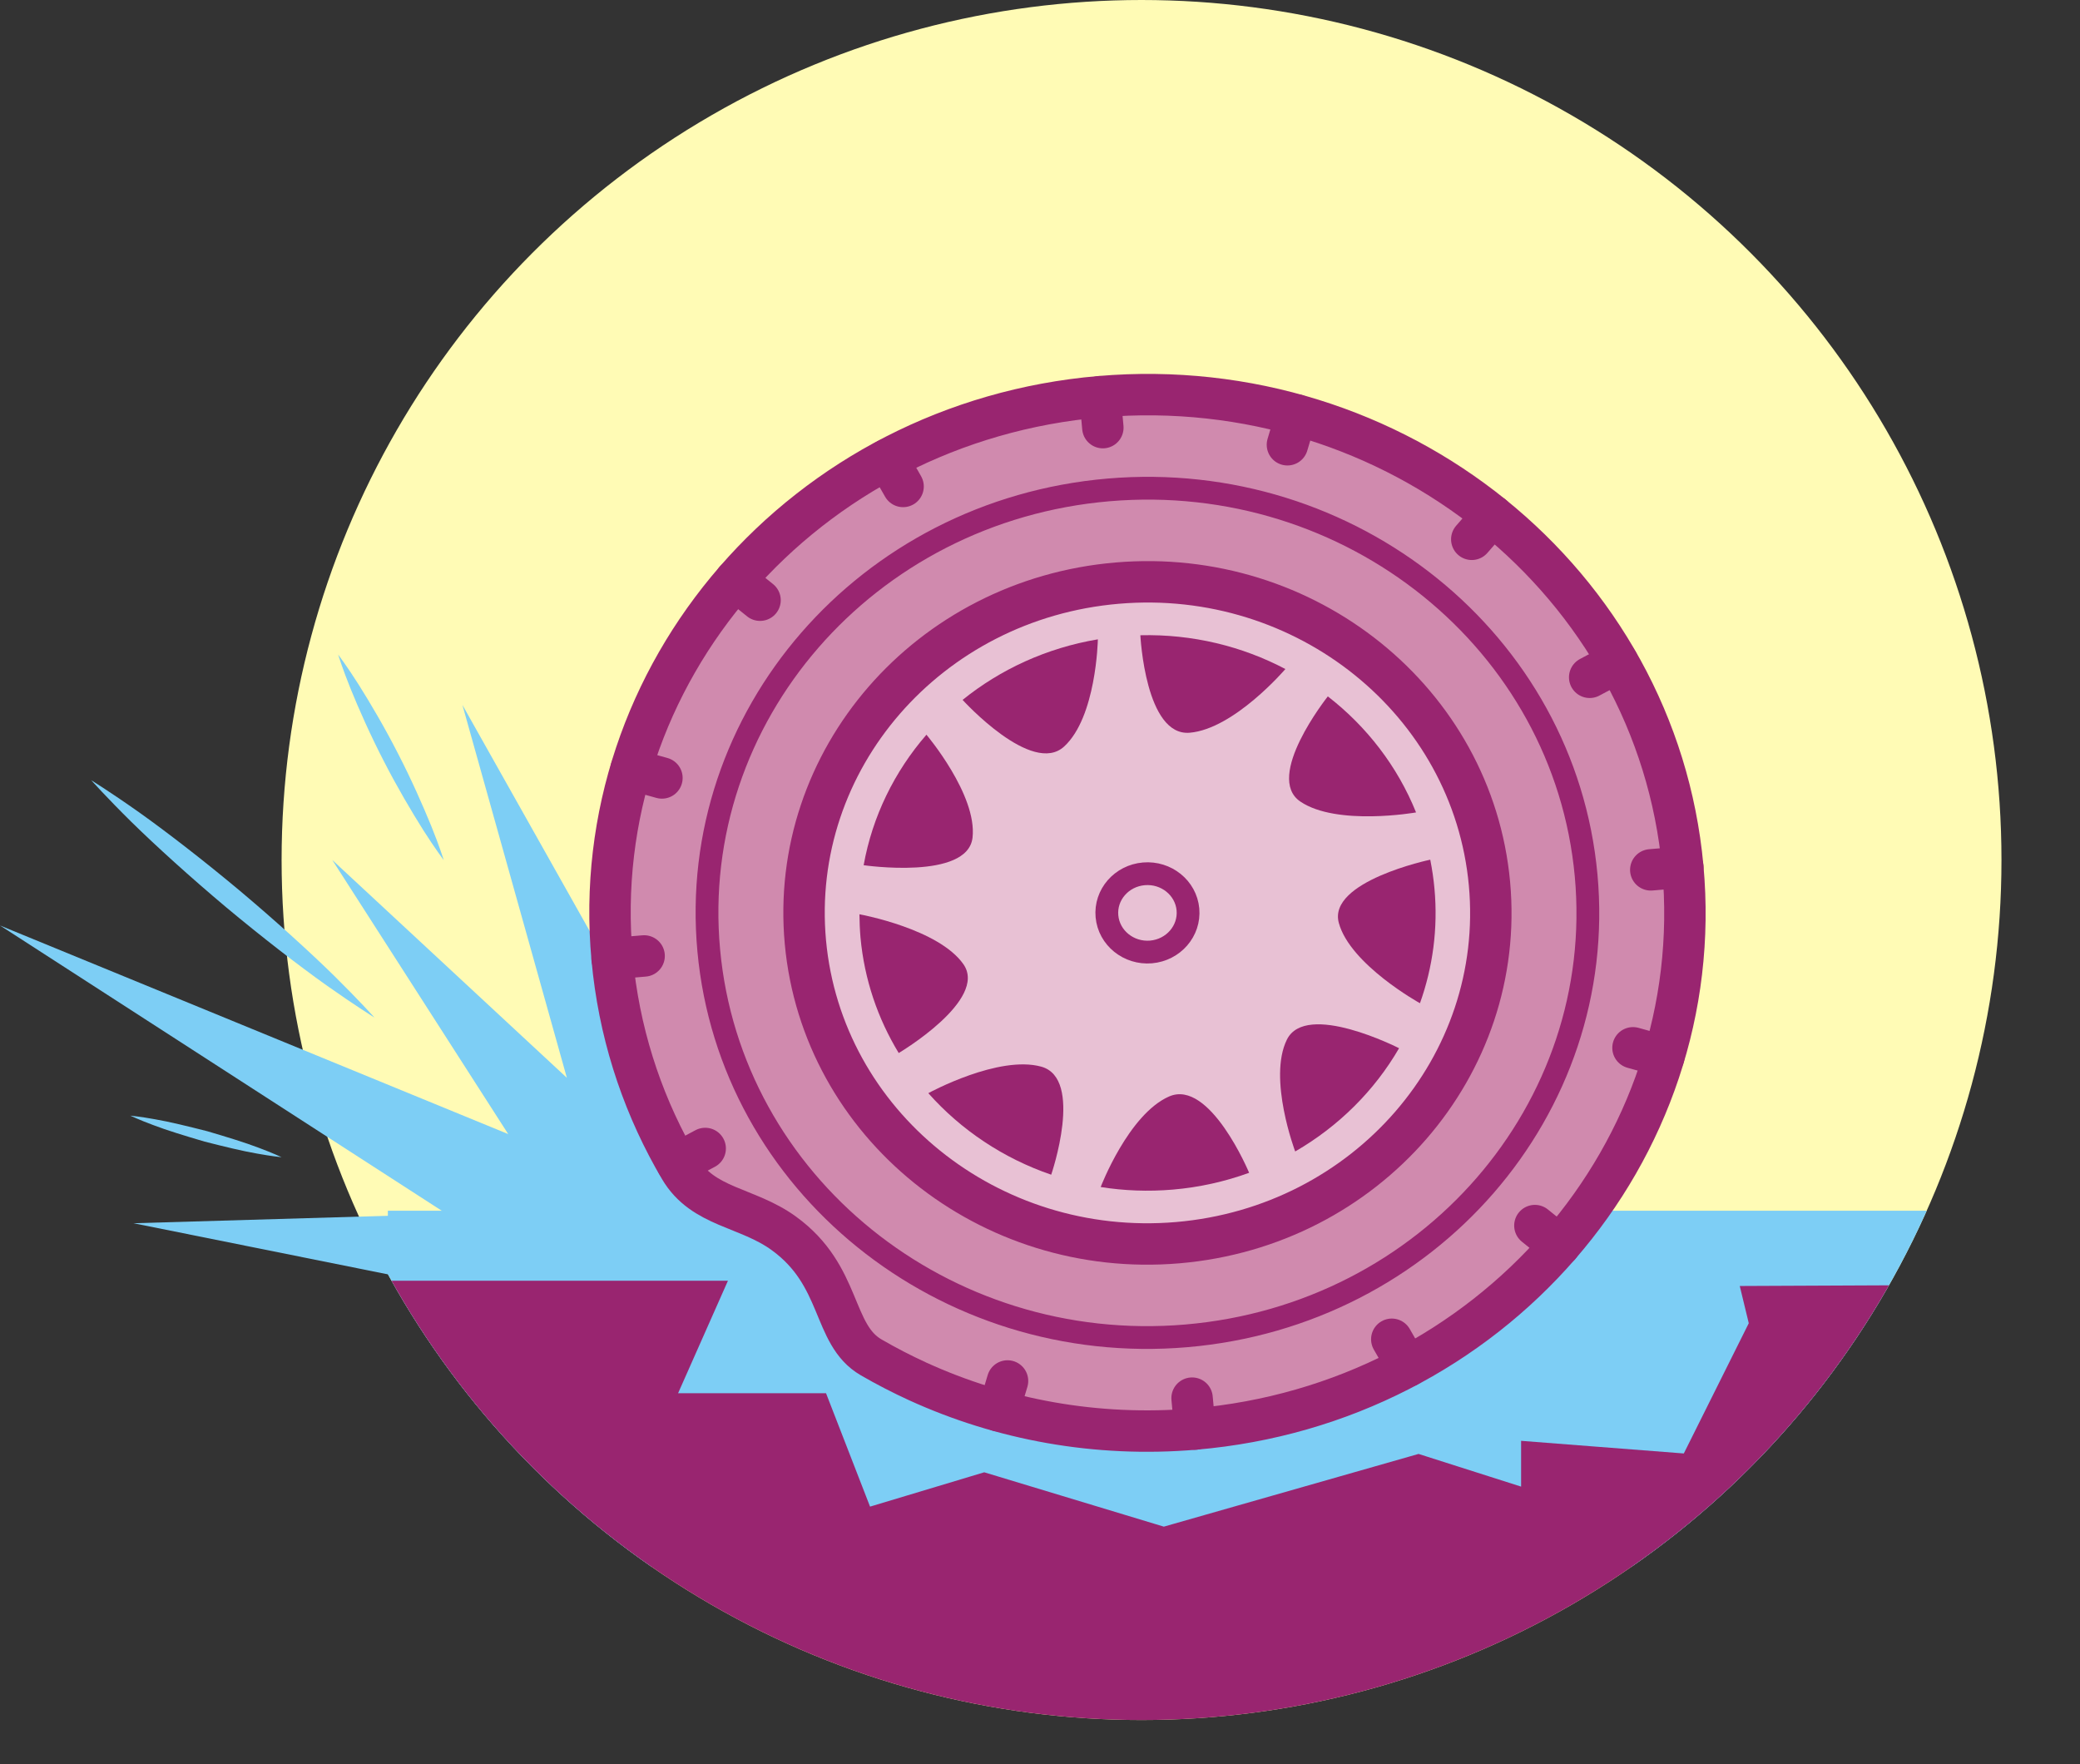
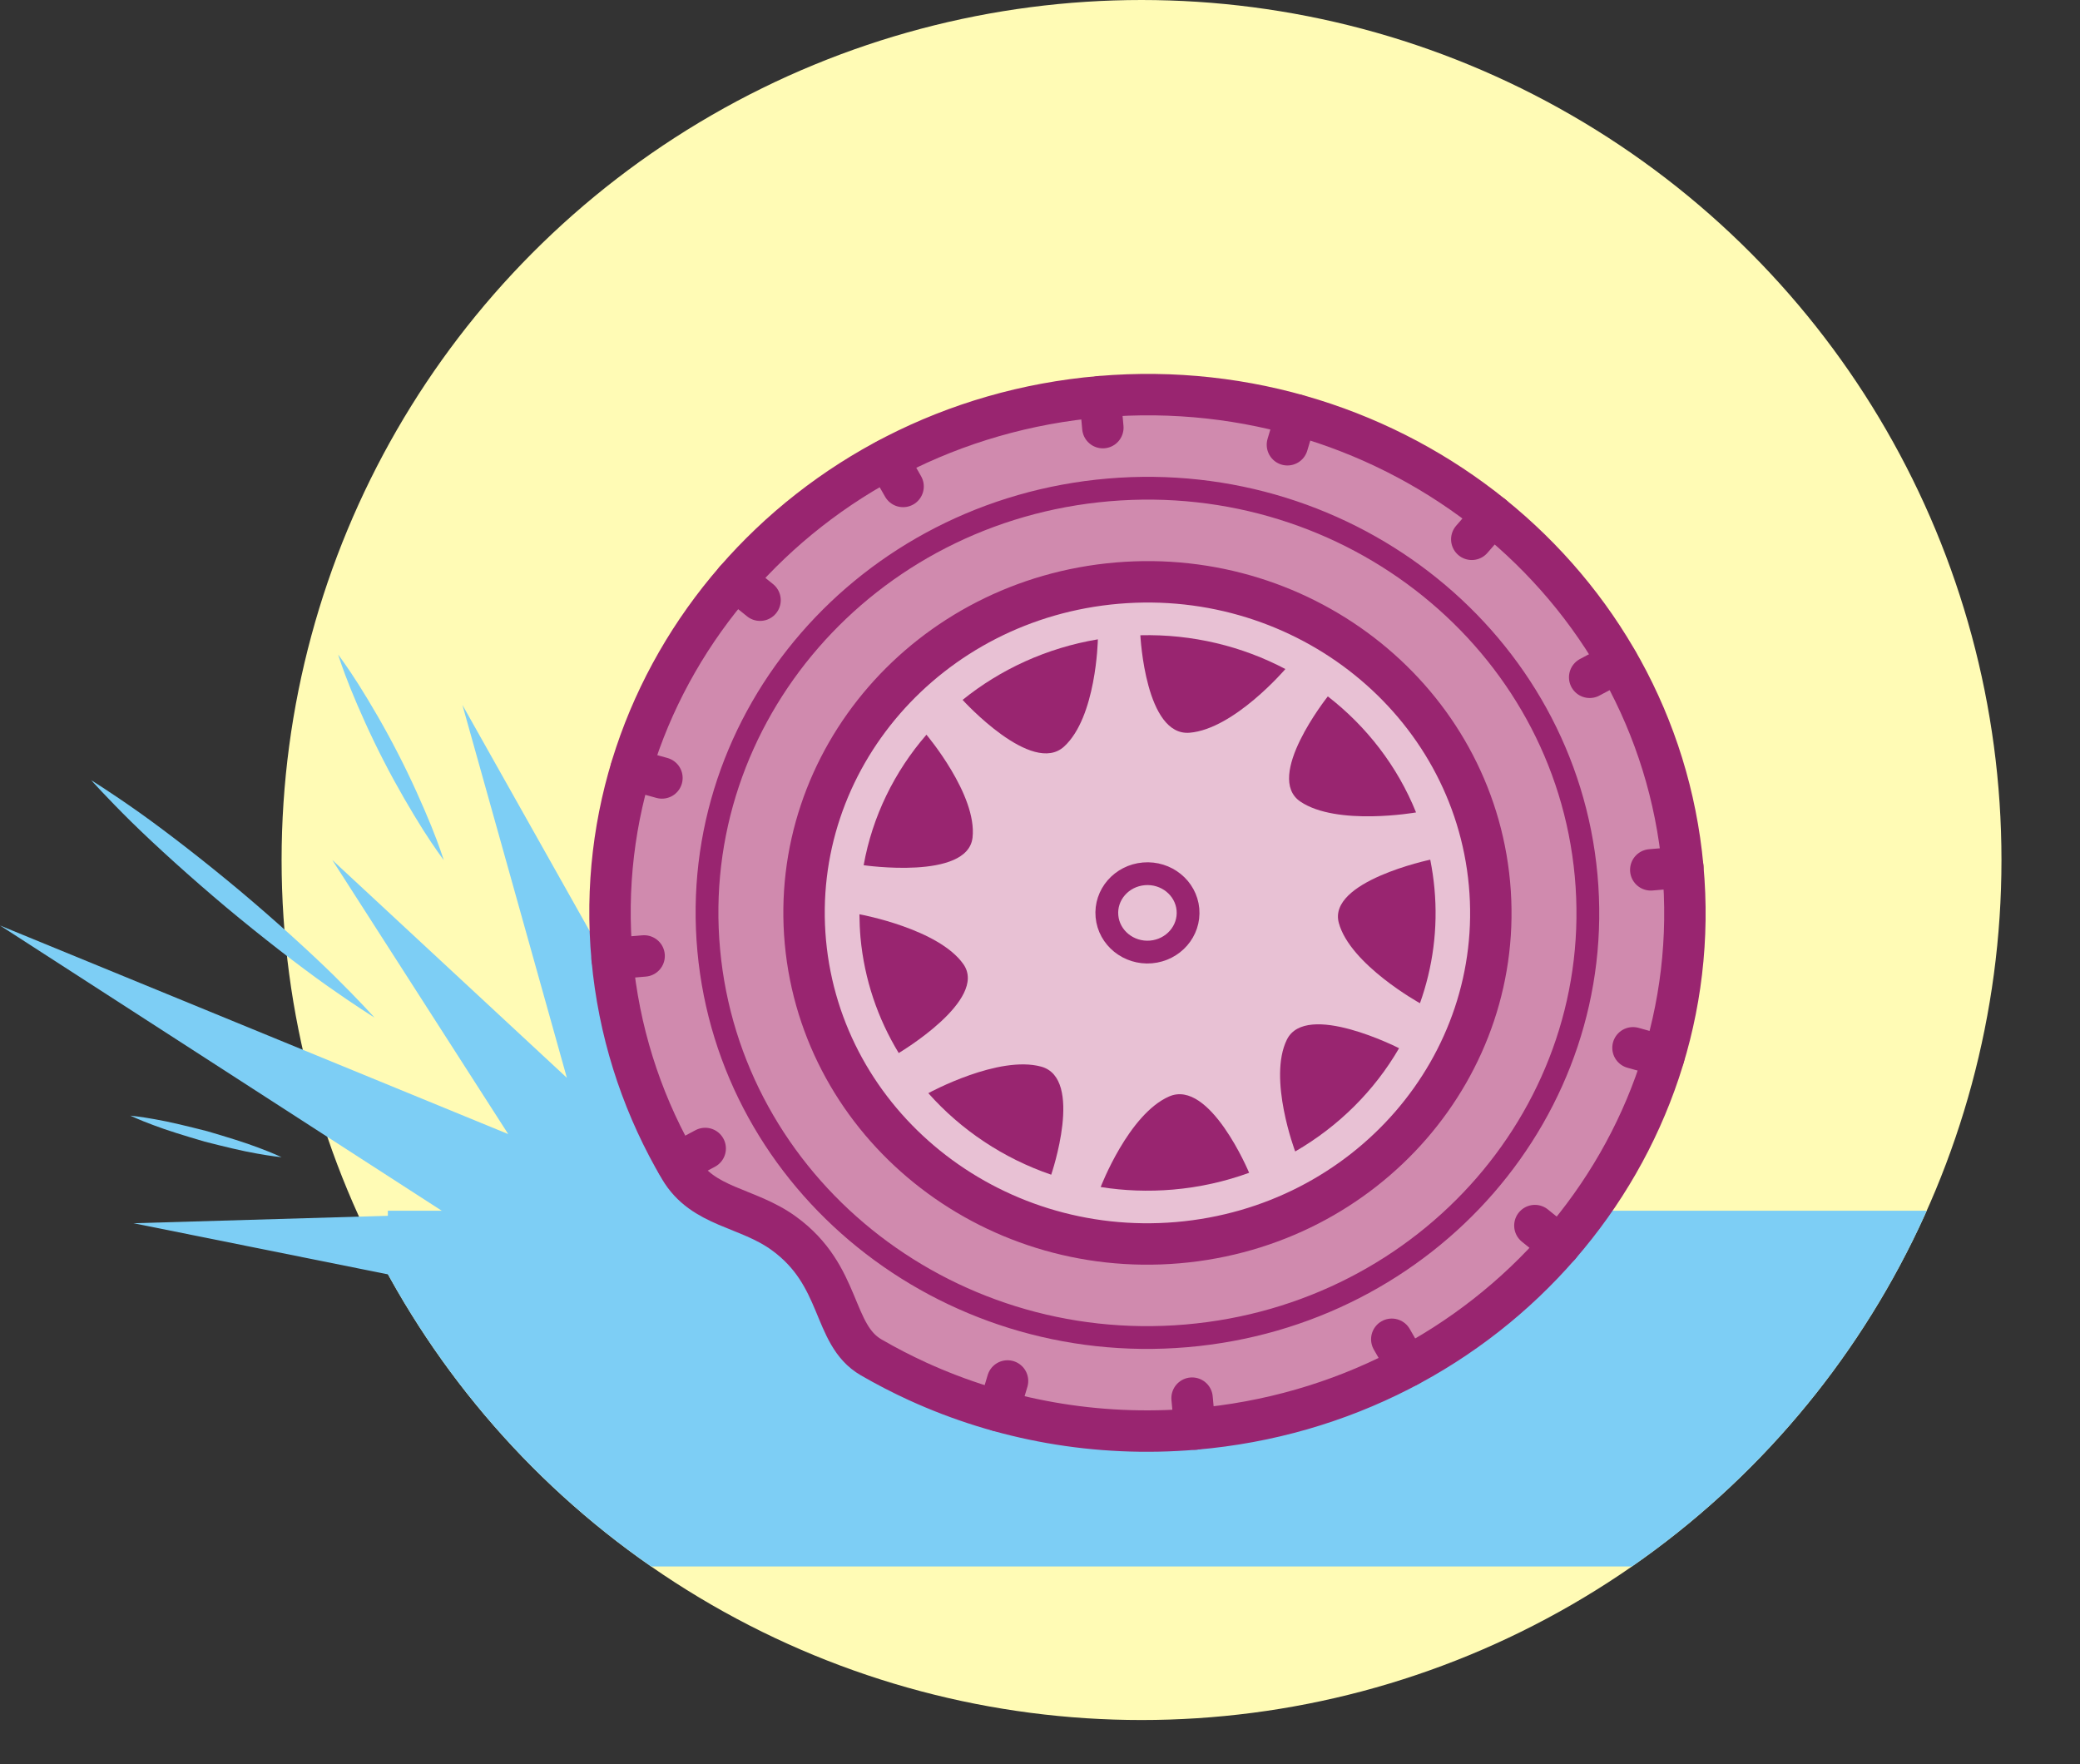
<svg xmlns="http://www.w3.org/2000/svg" xmlns:xlink="http://www.w3.org/1999/xlink" version="1.1" x="0px" y="0px" width="75.437px" height="63.983px" viewBox="0 0 75.437 63.983" enable-background="new 0 0 75.437 63.983" xml:space="preserve">
  <rect x="0" y="0" width="75.437" height="63.983" fill="#333333" stroke="none" />
  <defs>
</defs>
  <g>
    <circle fill="#FFFBB5" cx="41.401" cy="31.188" r="31.188" />
    <polygon fill="#7DCEF5" points="27.161,44.027 16.771,25.564 20.559,39.086 12.052,31.188 18.432,41.127 0,33.562 16.208,44.027    4.843,44.36 19.023,47.21 25.466,48.238  " />
    <g>
      <defs>
        <circle id="SVGID_1_" cx="41.401" cy="31.188" r="31.188" />
      </defs>
      <clipPath id="SVGID_2_">
        <use xlink:href="#SVGID_1_" overflow="visible" />
      </clipPath>
      <ellipse clip-path="url(#SVGID_2_)" fill="none" cx="41.401" cy="31.188" rx="31.188" ry="30.069" />
      <rect x="14.067" y="43.906" clip-path="url(#SVGID_2_)" fill="#7DCEF5" width="61.369" height="12.902" />
      <path clip-path="url(#SVGID_2_)" fill="#D08AAE" d="M61.031,31.446c0.951,10.338-6.972,19.461-17.694,20.377    c-4.642,0.397-9.049-0.809-12.631-3.144c-0.853-2.027-2.014-4.172-5.428-5.319c-1.689-2.497-2.785-5.419-3.077-8.595    c-0.952-10.338,6.97-19.461,17.693-20.378C50.617,13.47,60.082,21.108,61.031,31.446z" />
      <path clip-path="url(#SVGID_2_)" fill="#E8C1D4" d="M54.02,32.045c0.607,6.605-4.454,12.434-11.304,13.02    c-6.85,0.585-12.896-4.294-13.506-10.899c-0.605-6.605,4.454-12.434,11.305-13.019C47.366,20.56,53.412,25.44,54.02,32.045z" />
      <path clip-path="url(#SVGID_2_)" fill="none" stroke="#992570" stroke-width="1.502" stroke-linecap="round" stroke-linejoin="round" stroke-miterlimit="10" d="    M54.02,32.045c0.607,6.605-4.454,12.434-11.304,13.02c-6.85,0.585-12.896-4.294-13.506-10.899    c-0.605-6.605,4.454-12.434,11.305-13.019C47.366,20.56,53.412,25.44,54.02,32.045z" />
      <path clip-path="url(#SVGID_2_)" fill="none" stroke="#992570" stroke-width="1.502" stroke-linecap="round" stroke-linejoin="round" stroke-miterlimit="10" d="    M61.031,31.446c0.951,10.338-6.972,19.461-17.694,20.377c-3.582,0.306-7.024-0.343-10.055-1.727    c-0.578-0.265-1.142-0.556-1.687-0.872c-1.433-0.829-1.042-2.958-3.169-4.498c-1.334-0.967-2.932-0.928-3.767-2.344    c-0.078-0.131-0.153-0.263-0.227-0.395c-1.209-2.173-1.991-4.612-2.231-7.224c-0.952-10.338,6.97-19.461,17.693-20.378    C50.617,13.47,60.082,21.108,61.031,31.446z" />
      <path clip-path="url(#SVGID_2_)" fill="none" stroke="#992570" stroke-width="0.826" stroke-linecap="round" stroke-linejoin="round" stroke-miterlimit="10" d="    M57.525,31.745c0.78,8.472-5.712,15.948-14.5,16.699c-8.786,0.751-16.541-5.508-17.32-13.979    c-0.779-8.471,5.714-15.948,14.5-16.699C48.992,17.016,56.746,23.274,57.525,31.745z" />
      <path clip-path="url(#SVGID_2_)" fill="#992570" d="M45.303,42.531c-0.003-0.011-1.425-3.41-2.9-2.769    c-1.475,0.644-2.484,3.285-2.484,3.285l0,0c0.846,0.135,1.725,0.169,2.619,0.093C43.509,43.057,44.436,42.846,45.303,42.531z" />
      <path clip-path="url(#SVGID_2_)" fill="#992570" d="M38.125,42.6c0.006-0.015,1.194-3.493-0.363-3.919    c-1.54-0.422-4.036,0.93-4.094,0.962C34.854,40.979,36.388,42.006,38.125,42.6z" />
      <path clip-path="url(#SVGID_2_)" fill="#992570" d="M38.594,27.072c1.16-1.064,1.222-3.82,1.223-3.887    c-1.86,0.312-3.536,1.09-4.906,2.196C34.942,25.415,37.429,28.143,38.594,27.072z" />
      <path clip-path="url(#SVGID_2_)" fill="#992570" d="M35.272,30.376c0.174-1.549-1.665-3.724-1.672-3.732    c-1.159,1.336-1.96,2.961-2.277,4.731c-0.003,0-0.003,0-0.003,0.001C31.321,31.376,35.095,31.928,35.272,30.376z" />
      <path clip-path="url(#SVGID_2_)" fill="#992570" d="M34.942,34.968c-0.895-1.278-3.7-1.799-3.772-1.812    c0.003,0.278,0.014,0.558,0.038,0.839c0.14,1.53,0.63,2.947,1.385,4.19c0,0,0.001,0.001,0.001,0.003    C32.593,38.188,35.846,36.263,34.942,34.968z" />
      <path clip-path="url(#SVGID_2_)" fill="#992570" d="M51.874,31.185c-0.003-0.003-0.003-0.005-0.003-0.009    c0,0-3.728,0.784-3.315,2.294c0.41,1.508,2.929,2.905,2.943,2.911c0.463-1.297,0.66-2.708,0.525-4.164    C51.992,31.866,51.94,31.522,51.874,31.185z" />
      <path clip-path="url(#SVGID_2_)" fill="#992570" d="M43.148,26.572c1.612-0.137,3.464-2.302,3.47-2.31    c-1.566-0.825-3.367-1.271-5.26-1.225C41.362,23.081,41.544,26.709,43.148,26.572z" />
      <path clip-path="url(#SVGID_2_)" fill="#992570" d="M50.741,38.013c-0.002-0.002-3.371-1.721-4.068-0.312    c-0.697,1.41,0.3,4.054,0.3,4.054l0.001,0.002C48.552,40.845,49.852,39.548,50.741,38.013z" />
      <path clip-path="url(#SVGID_2_)" fill="#992570" d="M47.16,29.068c1.32,0.894,4.172,0.4,4.197,0.394    c-0.674-1.672-1.789-3.115-3.2-4.208C48.119,25.304,45.846,28.176,47.16,29.068z" />
      <line clip-path="url(#SVGID_2_)" fill="none" stroke="#992570" stroke-width="1.502" stroke-linecap="round" stroke-linejoin="round" stroke-miterlimit="10" x1="39.895" y1="14.387" x2="39.998" y2="15.508" />
      <line clip-path="url(#SVGID_2_)" fill="none" stroke="#992570" stroke-width="1.502" stroke-linecap="round" stroke-linejoin="round" stroke-miterlimit="10" x1="54.127" y1="18.697" x2="53.378" y2="19.558" />
      <line clip-path="url(#SVGID_2_)" fill="none" stroke="#992570" stroke-width="1.502" stroke-linecap="round" stroke-linejoin="round" stroke-miterlimit="10" x1="61.031" y1="31.446" x2="59.87" y2="31.545" />
      <line clip-path="url(#SVGID_2_)" fill="none" stroke="#992570" stroke-width="1.502" stroke-linecap="round" stroke-linejoin="round" stroke-miterlimit="10" x1="56.562" y1="45.168" x2="55.667" y2="44.445" />
      <line clip-path="url(#SVGID_2_)" fill="none" stroke="#992570" stroke-width="1.502" stroke-linecap="round" stroke-linejoin="round" stroke-miterlimit="10" x1="43.338" y1="51.824" x2="43.234" y2="50.703" />
      <line clip-path="url(#SVGID_2_)" fill="none" stroke="#992570" stroke-width="1.502" stroke-linecap="round" stroke-linejoin="round" stroke-miterlimit="10" x1="22.2" y1="34.765" x2="23.361" y2="34.667" />
      <line clip-path="url(#SVGID_2_)" fill="none" stroke="#992570" stroke-width="1.502" stroke-linecap="round" stroke-linejoin="round" stroke-miterlimit="10" x1="26.669" y1="21.044" x2="27.565" y2="21.766" />
      <line clip-path="url(#SVGID_2_)" fill="none" stroke="#992570" stroke-width="1.502" stroke-linecap="round" stroke-linejoin="round" stroke-miterlimit="10" x1="47.014" y1="15.048" x2="46.692" y2="16.129" />
      <line clip-path="url(#SVGID_2_)" fill="none" stroke="#992570" stroke-width="1.502" stroke-linecap="round" stroke-linejoin="round" stroke-miterlimit="10" x1="58.675" y1="24.017" x2="57.654" y2="24.562" />
      <line clip-path="url(#SVGID_2_)" fill="none" stroke="#992570" stroke-width="1.502" stroke-linecap="round" stroke-linejoin="round" stroke-miterlimit="10" x1="60.345" y1="38.31" x2="59.225" y2="37.998" />
      <line clip-path="url(#SVGID_2_)" fill="none" stroke="#992570" stroke-width="1.502" stroke-linecap="round" stroke-linejoin="round" stroke-miterlimit="10" x1="51.042" y1="49.554" x2="50.477" y2="48.568" />
      <line clip-path="url(#SVGID_2_)" fill="none" stroke="#992570" stroke-width="1.502" stroke-linecap="round" stroke-linejoin="round" stroke-miterlimit="10" x1="36.218" y1="51.162" x2="36.541" y2="50.08" />
      <line clip-path="url(#SVGID_2_)" fill="none" stroke="#992570" stroke-width="1.502" stroke-linecap="round" stroke-linejoin="round" stroke-miterlimit="10" x1="24.556" y1="42.193" x2="25.576" y2="41.649" />
      <line clip-path="url(#SVGID_2_)" fill="none" stroke="#992570" stroke-width="1.502" stroke-linecap="round" stroke-linejoin="round" stroke-miterlimit="10" x1="22.886" y1="27.9" x2="24.007" y2="28.212" />
      <line clip-path="url(#SVGID_2_)" fill="none" stroke="#992570" stroke-width="1.502" stroke-linecap="round" stroke-linejoin="round" stroke-miterlimit="10" x1="32.19" y1="16.656" x2="32.753" y2="17.641" />
      <path clip-path="url(#SVGID_2_)" fill="none" stroke="#992570" stroke-width="0.826" stroke-linecap="round" stroke-linejoin="round" stroke-miterlimit="10" d="    M43.084,32.979c0.07,0.782-0.528,1.472-1.339,1.543c-0.811,0.068-1.526-0.51-1.598-1.292s0.528-1.472,1.339-1.541    C42.297,31.62,43.012,32.199,43.084,32.979z" />
-       <polygon clip-path="url(#SVGID_2_)" fill="#992570" points="14.067,46.445 26.401,46.445 24.593,50.524 29.958,50.524     31.555,54.637 35.696,53.392 42.21,55.363 51.448,52.726 55.167,53.911 55.167,52.251 61.068,52.709 63.424,47.986 63.097,46.636     75.437,46.58 75.437,63.983 14.067,63.983   " />
    </g>
    <g>
      <path fill="#7DCEF5" d="M13.581,36.901c0,0-0.719-0.446-1.748-1.174c-1.026-0.731-2.352-1.757-3.638-2.831    c-1.283-1.078-2.525-2.203-3.425-3.085c-0.897-0.885-1.461-1.516-1.461-1.516s0.72,0.445,1.749,1.173    c1.027,0.731,2.352,1.758,3.637,2.832c1.282,1.078,2.524,2.204,3.424,3.086C13.016,36.271,13.581,36.901,13.581,36.901z" />
    </g>
    <g>
      <path fill="#7DCEF5" d="M16.092,31.188c0,0-0.322-0.423-0.744-1.089c-0.42-0.667-0.954-1.57-1.43-2.502    c-0.481-0.93-0.906-1.889-1.202-2.619c-0.296-0.731-0.452-1.239-0.452-1.239s0.323,0.423,0.744,1.089    c0.421,0.667,0.954,1.57,1.429,2.503c0.481,0.93,0.904,1.89,1.202,2.62C15.936,30.68,16.092,31.188,16.092,31.188z" />
    </g>
    <g>
      <path fill="#7DCEF5" d="M10.213,41.965c0,0-0.359-0.034-0.886-0.13c-0.528-0.09-1.219-0.26-1.909-0.436    c-0.682-0.201-1.363-0.407-1.864-0.6c-0.502-0.186-0.828-0.341-0.828-0.341s0.36,0.034,0.886,0.13    c0.529,0.09,1.219,0.26,1.909,0.436c0.682,0.201,1.363,0.408,1.864,0.6C9.886,41.811,10.213,41.965,10.213,41.965z" />
    </g>
  </g>
</svg>